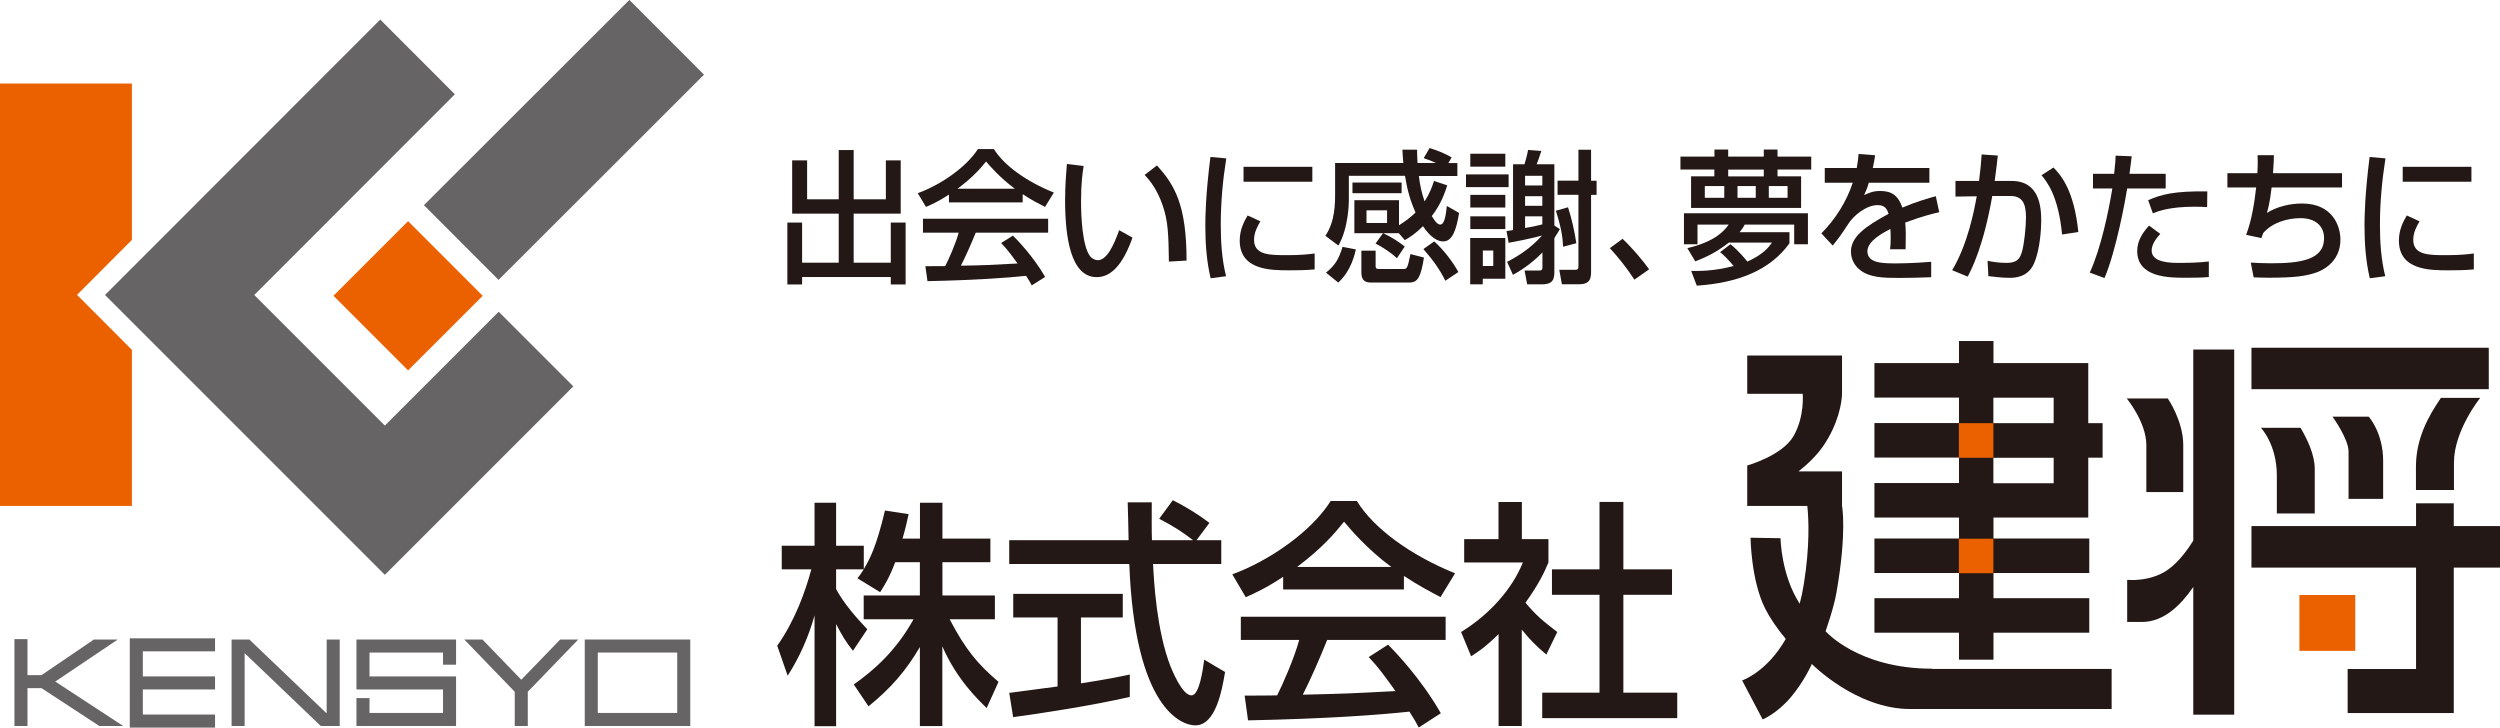
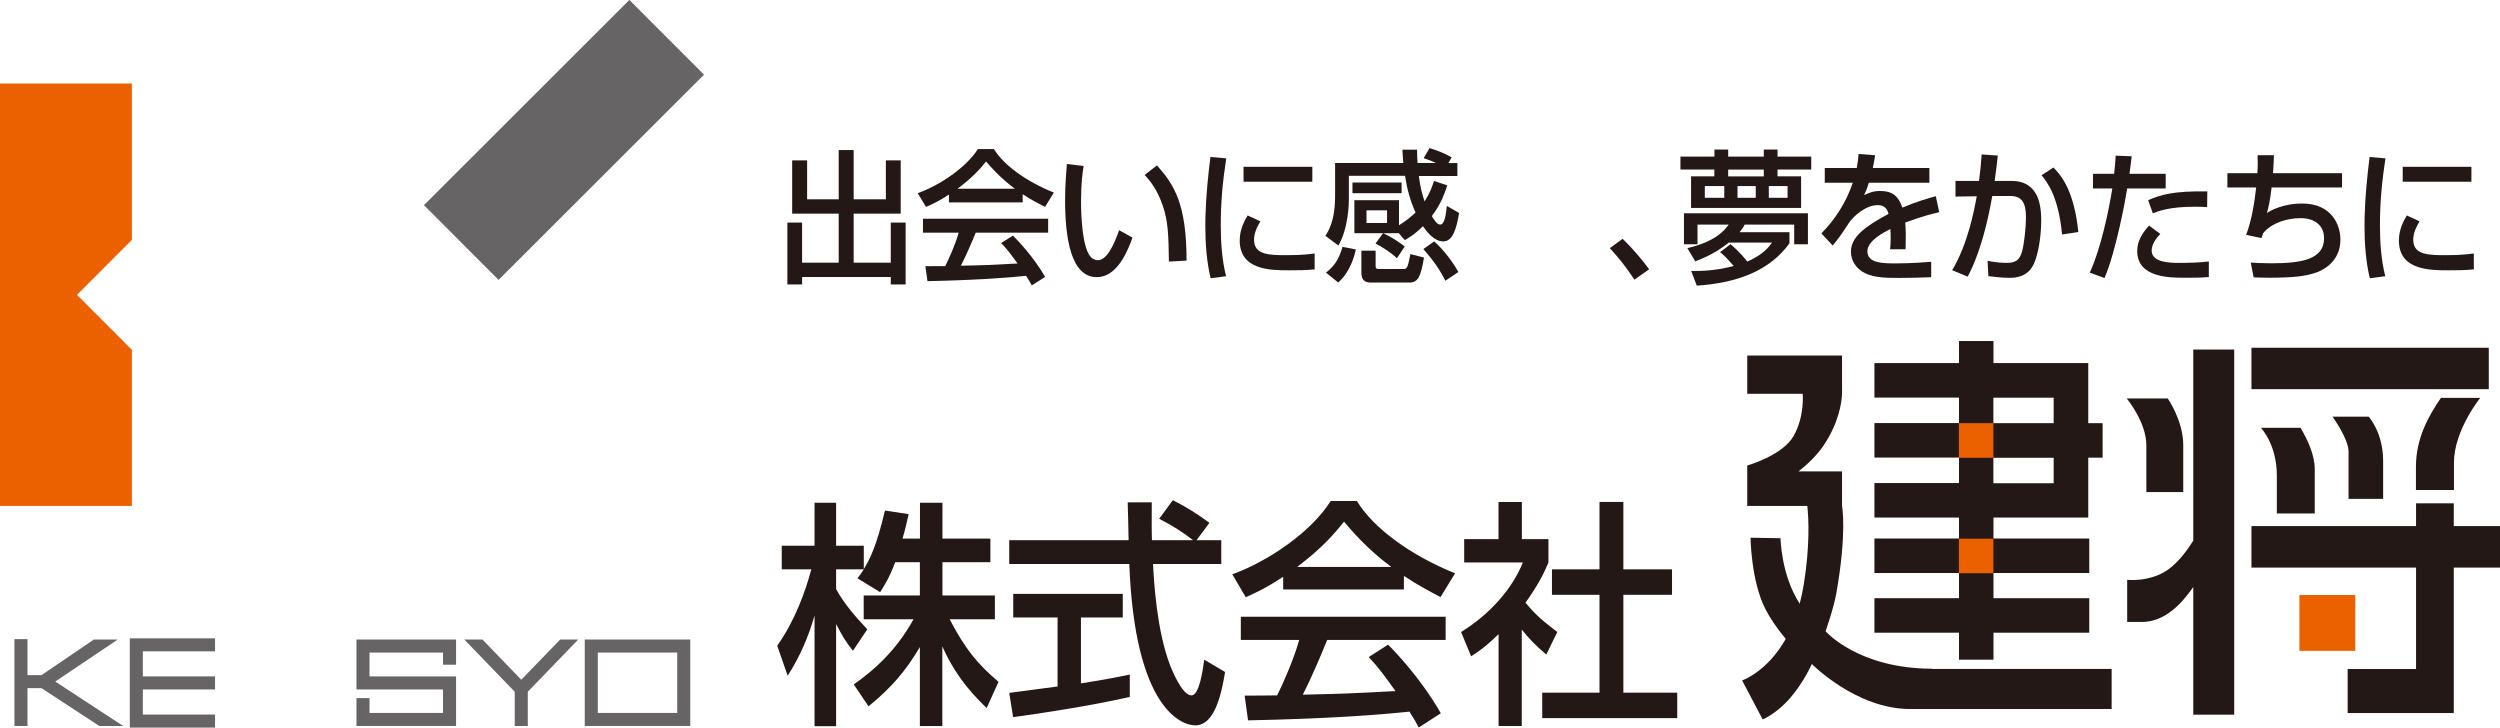
<svg xmlns="http://www.w3.org/2000/svg" id="_レイヤー_2" viewBox="0 0 249.25 72.54">
  <g id="_レイヤー_1-2">
-     <polygon points="38.37 42.43 25.35 29.41 45.35 9.4 37.91 1.95 10.47 29.41 38.37 57.31 57.16 38.52 49.72 31.08 38.37 42.43" fill="#666464" />
    <rect x="41.76" y="8.69" width="28.95" height="10.53" transform="translate(6.58 43.82) rotate(-44.97)" fill="#666464" />
-     <rect x="35.43" y="24.23" width="10.52" height="10.52" transform="translate(-8.94 37.4) rotate(-44.99)" fill="#eb6100" />
    <polygon points="7.68 29.4 13.15 23.92 13.15 8.33 0 8.33 0 50.44 13.15 50.44 13.15 34.88 7.68 29.4" fill="#eb6100" />
    <polygon points="21.44 64.94 21.44 63.64 12.94 63.64 12.94 72.54 21.44 72.54 21.44 71.24 14.24 71.24 14.24 68.74 21.44 68.74 21.44 67.44 14.24 67.44 14.24 64.94 21.44 64.94" fill="#666464" />
-     <polygon points="33.87 72.38 31.98 72.38 24.39 65.12 24.39 72.38 23.09 72.38 23.09 63.76 24.86 63.76 32.52 71.08 32.57 71.08 32.57 63.76 33.87 63.76 33.87 72.38" fill="#666464" />
    <polygon points="45.47 72.38 35.54 72.38 35.54 69.6 36.84 69.6 36.84 71.08 44.17 71.08 44.17 68.74 35.54 68.74 35.54 63.76 45.47 63.76 45.47 66.27 44.17 66.27 44.17 65.06 36.84 65.06 36.84 67.44 45.47 67.44 45.47 72.38" fill="#666464" />
    <path d="M68.82,72.38h-10.52v-8.62h10.52v8.62ZM59.6,71.08h7.92v-6.02h-7.92v6.02Z" fill="#666464" />
    <polygon points="9.9 72.38 12.28 72.38 5.51 67.95 11.74 63.76 9.36 63.76 4.14 67.31 2.74 67.31 2.74 63.72 1.44 63.72 1.44 72.38 2.74 72.38 2.74 68.61 4.14 68.61 9.9 72.38" fill="#666464" />
    <polygon points="57.65 63.76 55.85 63.76 51.97 67.77 48.1 63.76 46.29 63.76 51.32 68.97 51.32 72.38 52.62 72.38 52.62 68.97 57.65 63.76" fill="#666464" />
    <path d="M208.2,51.62v-5.99h1.43v-3.44h-1.43v-5.99h-9.45v-2.2h-3.44v2.2h-8.43v3.44h8.43v2.54h-8.43v3.44h8.43v2.54h-8.43v3.44h8.43v2.09h-8.43v3.44h8.43v2.51h-8.43v3.44h8.43v2.69h3.44v-2.69h9.55v-3.44h-9.55v-2.51h9.55v-3.44h-9.55v-2.09h9.45ZM198.74,39.65h6.01v2.54h-6.01v-2.54ZM198.74,45.64h6.01v2.54h-6.01v-2.54Z" fill="#231815" />
    <path d="M192.65,66.67c-7.42,0-10.64-3.74-10.64-3.74,0,0,.83-2.34,1.08-3.82,1.07-6.08.56-8.67.56-8.67v-3.44h-4.34c.89-.7,1.78-1.55,2.45-2.51,1.54-2.24,1.87-4.36,1.89-5.23v-3.81h-9.45v3.81h5.53s.21,2.25-.91,4.21c-1.12,1.96-4.62,2.94-4.62,2.94v4.03h5.99c.14,1.31.26,4.03-.35,7.8-.11.7-.25,1.34-.41,1.95-1.87-2.89-1.91-6.53-1.91-6.53l-2.99-.05s.04,4.28,1.47,7.09c.44.87,1.13,1.91,2.04,3-1.89,3.32-4.35,4.14-4.35,4.14l2.05,3.89s1.44-.6,2.8-2.21c1.36-1.61,2.1-3.32,2.1-3.32,0,0,4.41,4.49,9.8,4.49h20.09v-4h-17.89Z" fill="#231815" />
    <rect x="224.47" y="34.67" width="23.66" height="4.13" fill="#231815" />
    <polygon points="249.25 52.45 244.64 52.45 244.64 50.18 240.88 50.18 240.88 52.45 224.47 52.45 224.47 56.59 240.88 56.59 240.88 66.7 234.06 66.7 234.06 71.09 244.64 71.09 244.64 56.59 249.25 56.59 249.25 52.45" fill="#231815" />
    <path d="M237.6,49.73v-3.78c0-2.83-1.44-4.41-1.44-4.41h-3.61s1.6,2.21,1.6,3.47v4.73h3.44Z" fill="#231815" />
    <path d="M240.88,48.85h3.78v-2.73c0-3.22,2.62-6.45,2.62-6.45h-3.92c-1.23,1.79-2.49,4.03-2.49,6.86v2.31Z" fill="#231815" />
    <path d="M230.78,51.2v-4.45c0-1.43-.77-3.01-1.42-4.1h-3.95s1.59,1.64,1.59,4.76v3.78h3.79Z" fill="#231815" />
    <rect x="229.25" y="59.32" width="5.57" height="5.57" fill="#eb6100" />
    <path d="M218.67,34.85v19.05c-.49.79-1.42,2.12-2.53,2.9-1.79,1.26-4.06,1.01-4.06,1.01v4.2h1.47c2.24,0,3.93-1.76,5.12-3.49v12.73h4.08v-36.4h-4.08Z" fill="#231815" />
    <path d="M213.99,49.06h3.68v-4.69c0-2.42-1.54-4.64-1.54-4.64h-4.09s1.95,2.37,1.95,4.64v4.69Z" fill="#231815" />
    <path d="M89.25,56.05c-.59,1.59-1.07,2.3-1.5,2.99l-2.26-1.38c.18-.24.43-.57.63-.9h-2.76v1.97c.77,1.45,2.06,2.9,3.11,4.01l-1.43,2.14c-.68-.83-1.09-1.52-1.68-2.66v10.18h-2.15v-11.04c-.59,2.12-1.5,4.18-2.68,6.01l-1.04-2.99c1.79-2.54,2.81-5.43,3.4-7.62h-2.95v-2.35h3.27v-4.29h2.15v4.29h2.76v2.33c.63-1.04,1.27-2.3,2.11-5.84l2.36.36c-.14.67-.32,1.45-.61,2.44h1.74v-3.58h2.24v3.58h4.78v2.35h-4.78v3.32h5.23v2.37h-4.51c1.59,3.04,2.79,4.46,4.87,6.24l-1.18,2.61c-.83-.81-2.97-2.82-4.42-6.15v7.95h-2.24v-7.88c-1.38,2.35-2.86,4.08-5.12,5.91l-1.47-2.18c1.99-1.4,4.21-3.34,5.96-6.5h-4.97v-2.37h5.6v-3.32h-2.47Z" fill="#231815" />
    <path d="M119.31,53.86h2.45v2.37h-6.8c.09,1.8.36,6.67,1.74,10.21.12.26,1.13,2.89,2.09,2.89.77,0,1.13-2.47,1.27-3.56l2.08,1.23c-.31,1.83-.93,5.32-2.97,5.32-1.36,0-6.03-1.64-6.58-16.09h-11.97v-2.37h11.9c0-.52-.07-3.16-.09-3.78h2.4c0,1.47-.02,2.83.02,3.78h4.1c-1.09-.85-2.02-1.43-3.38-2.14l1.36-1.85c1.16.57,2.56,1.43,3.65,2.26l-1.29,1.73ZM100.63,69.08c1.22-.16,4.29-.57,4.81-.64v-6.88h-4.42v-2.35h10.92v2.35h-4.17v6.57c2.6-.4,3.99-.69,4.87-.88v2.23c-3.7.86-8.95,1.66-11.63,2.02l-.39-2.42Z" fill="#231815" />
    <path d="M127.94,57.5c-1.73,1.14-2.77,1.61-3.74,2.04l-1.34-2.28c3.65-1.33,7.89-4.25,9.81-7.31h2.61c1.65,2.7,5.3,5.39,9.79,7.21l-1.45,2.37c-.95-.5-2.27-1.19-3.65-2.11v1.35h-12.04v-1.28ZM141.45,72.54c-.27-.52-.41-.78-.93-1.59-3.11.33-8.18.71-16.09.87l-.34-2.47c.48,0,2.54,0,3.24-.02.59-1.16,1.72-3.75,2.2-5.53h-5.82v-2.31h20.42v2.31h-11.81c-.77,1.92-1.66,3.94-2.43,5.46,4.24-.1,4.71-.12,9.24-.36-1.11-1.54-1.68-2.35-2.67-3.39l1.93-1.24c.71.71,3.29,3.39,5.26,6.84l-2.2,1.42ZM138.71,56.52c-2.45-1.8-4.17-3.87-4.71-4.51-.91,1.14-2.13,2.59-4.67,4.51h9.39Z" fill="#231815" />
    <path d="M151.74,72.38h-2.33v-9.16c-1.36,1.33-2.04,1.76-2.74,2.21l-1-2.42c2.9-1.78,5.12-4.34,6.16-6.93h-5.85v-2.33h3.42v-3.7h2.33v3.7h2.65v2.33c-.38.9-.91,2.09-2.29,4.01,1.16,1.37,1.7,1.78,3.17,2.92l-1.09,2.25c-1.07-.9-1.68-1.54-2.45-2.49v9.61ZM159.47,50.04h2.38v6.72h4.85v2.54h-4.85v9.76h5.37v2.54h-13.46v-2.54h5.71v-9.76h-4.74v-2.54h4.74v-6.72Z" fill="#231815" />
    <rect x="195.3" y="53.71" width="3.44" height="3.44" fill="#eb6100" />
    <rect x="195.3" y="42.19" width="3.44" height="3.45" fill="#eb6100" />
    <polygon points="78.98 15.99 80.47 15.99 80.47 19.87 83.62 19.87 83.62 14.96 85.11 14.96 85.11 19.87 88.32 19.87 88.32 15.99 89.8 15.99 89.8 21.3 85.11 21.3 85.11 26.19 88.81 26.19 88.81 22.19 90.29 22.19 90.29 28.36 88.81 28.36 88.81 27.62 79.97 27.62 79.97 28.36 78.5 28.36 78.5 22.19 79.97 22.19 79.97 26.19 83.62 26.19 83.62 21.3 78.98 21.3 78.98 15.99" fill="#231815" />
    <path d="M94.61,19.4c-1.05.69-1.69.97-2.29,1.23l-.82-1.37c2.23-.8,4.82-2.56,6-4.4h1.59c1.01,1.63,3.24,3.24,5.98,4.34l-.88,1.43c-.58-.3-1.39-.71-2.23-1.27v.82h-7.35v-.77ZM102.87,28.46c-.16-.31-.25-.47-.57-.96-1.9.2-5,.43-9.83.53l-.21-1.49c.29,0,1.55,0,1.98-.01.36-.7,1.05-2.26,1.34-3.33h-3.56v-1.39h12.48v1.39h-7.22c-.47,1.16-1.01,2.37-1.48,3.29,2.59-.05,2.88-.07,5.65-.22-.68-.93-1.02-1.41-1.64-2.04l1.18-.74c.43.43,2.01,2.04,3.21,4.12l-1.35.85ZM101.19,18.82c-1.49-1.09-2.55-2.33-2.88-2.72-.55.69-1.3,1.56-2.85,2.72h5.73Z" fill="#231815" />
    <path d="M108.04,16.54c-.1.63-.26,1.7-.26,3.52,0,1.4.11,4.52.93,5.52.14.17.42.36.76.36.89,0,1.61-1.57,2.11-2.99l1.33.74c-.94,2.66-2.11,3.94-3.57,3.94-2.62,0-3.15-4.07-3.15-7.67,0-1.6.13-2.94.18-3.61l1.68.2ZM116.54,26.09c-.04-2.68-.07-4.07-.65-5.69-.52-1.49-1.21-2.37-1.77-2.96l1.23-.95c1.73,1.93,2.95,3.87,2.95,9.49l-1.76.1Z" fill="#231815" />
    <path d="M122.26,15.79c-.35,2.19-.55,4.39-.55,6.6,0,1.71.11,3.49.53,5.15l-1.54.2c-.4-1.67-.53-3.44-.53-5.27,0-.77.03-3.06.51-6.82l1.58.14ZM125.67,22.05c-.3.5-.64,1.13-.64,1.86,0,1.53,1.57,1.53,3.31,1.53,1.41,0,2.22-.1,2.73-.17v1.59c-.91.09-1.97.09-2.54.09-1.81,0-4.93,0-4.93-2.97,0-1.12.47-1.96.79-2.5l1.28.59ZM130.84,18.12h-6.86v-1.49h6.86v1.49Z" fill="#231815" />
    <path d="M137.89,23.25h-2.86v-3.29h4.45v2.5c.7-.44,1.2-.84,1.65-1.27-.51-1.15-.82-2.2-1.05-3.66h-5.6v2.43c0,.23-.02,2.75-1.04,4.52l-1.3-.97c.96-1.42.97-3.17.97-4.27v-2.99h6.8c-.04-.51-.07-.85-.09-1.33h1.46c.01.43.01.84.05,1.33h1.83c-.58-.27-.9-.37-1.22-.48l.59-1.01c.93.29,1.48.53,2.2.93l-.33.57h.9v1.29h-3.84c.12.93.26,1.63.57,2.53.51-.79.75-1.45.94-2.04l1.32.44c-.22.67-.58,1.82-1.54,3.06.18.3.51.85.83.85.47,0,.57-1.01.67-1.86l1.22.7c-.26,1.6-.64,2.84-1.58,2.84s-1.72-1.07-2.02-1.52c-.76.76-1.3,1.09-1.81,1.39l-.6-.69h-1.56c.75.33,1.65.91,2.15,1.33l-.78,1.17c-.39-.42-1.44-1.13-2.13-1.47l.75-1.03ZM132.2,27.18c.91-.71,1.3-1.39,1.65-2.57l1.33.26c-.11.47-.48,2.16-1.76,3.3l-1.22-.99ZM134.84,18.2h4.9v1.06h-4.9v-1.06ZM135.73,24.99h1.42v1.57c0,.2.14.26.27.26h2.49c.36,0,.43-.06.71-1.49l1.35.35c-.32,1.94-.6,2.49-1.46,2.49h-3.81c-.65,0-.97-.26-.97-1v-2.17ZM136.24,22.23h2.05v-1.26h-2.05v1.26ZM144.1,27.99c-.54-1.09-1.19-2.02-2.19-3.16l1.08-.76c.87.76,1.85,2.02,2.41,3.05l-1.3.87Z" fill="#231815" />
-     <path d="M146.16,17.39h4.25v1.27h-4.25v-1.27ZM146.59,15.33h3.49v1.29h-3.49v-1.29ZM146.59,19.43h3.49v1.26h-3.49v-1.26ZM146.59,21.57h3.49v1.27h-3.49v-1.27ZM146.59,23.73h3.49v4.06h-2.25v.56h-1.25v-4.61ZM147.84,26.52h1.04v-1.54h-1.04v1.54ZM150.25,26.11c1.14-.59,2.36-1.36,3.49-2.63-1.32.36-2.84.64-3.33.73l-.21-1.17c.1-.01.54-.09.65-.1v-6.56h1.14c.11-.34.29-1.02.36-1.43l1.32.1c-.18.6-.41,1.2-.47,1.33h1.77v6.1l.55.37c-.18.3-.32.52-.55.89v3.43c0,.98-.46,1.18-1.3,1.18h-1.41l-.26-1.38h1.46c.18,0,.32-.03.32-.3v-1.5c-1.24,1.28-2.48,1.98-2.94,2.23l-.58-1.29ZM152.05,18.49h1.72v-.96h-1.72v.96ZM152.05,20.52h1.72v-.96h-1.72v.96ZM153.77,21.57h-1.72v1.16c.62-.1,1.12-.2,1.72-.36v-.8ZM156.33,20.66c.37,1.14.65,2.39.83,3.59l-1.32.35c-.04-.96-.18-1.89-.72-3.59l1.2-.34ZM158.63,14.94v3.08h.55v1.41h-.55v7.53c0,.67,0,1.38-1.18,1.38h-1.73l-.26-1.44h1.58c.29,0,.33-.11.33-.39v-7.09h-2.08v-1.41h2.08v-3.08h1.26Z" fill="#231815" />
    <path d="M162.95,27.88c-.8-1.22-1.6-2.22-2.45-3.14l1.27-.93c.94.88,2.05,2.2,2.65,3.04l-1.47,1.03Z" fill="#231815" />
    <path d="M167.55,15.61h3.38v-.7h1.37v.7h3.55v-.7h1.37v.7h3.36v1.29h-3.36v.68h2.35v3.15h-10.97v-3.15h2.32v-.68h-3.38v-1.29ZM172.55,24.36c.87.73,1.47,1.48,1.66,1.72,1.57-.7,2.11-1.41,2.46-1.89h-4.31c-1.15.9-2.13,1.4-3.34,1.87l-.79-1.32c2.85-.67,3.73-1.8,4.12-2.35h-3.11v1.96h-1.35v-3.09h12.36v3.09h-1.37v-1.96h-4.93c-.11.22-.2.37-.51.76h4.97v1.11c-1.95,2.7-5.15,3.95-9.24,4.22l-.56-1.47c.8.01,2.2.04,4.24-.49-.78-.91-1.08-1.16-1.36-1.38l1.04-.79ZM169.97,19.72h1.94v-1.17h-1.94v1.17ZM172.3,17.59h3.55v-.68h-3.55v.68ZM173.23,19.72h1.82v-1.17h-1.82v1.17ZM176.35,19.72h1.87v-1.17h-1.87v1.17Z" fill="#231815" />
    <path d="M186.95,15.48c-.05.33-.09.6-.23,1.27h5.64v1.47h-6.04c-.17.59-.33.93-.47,1.23.54-.24.91-.41,1.61-.41,1.2,0,1.81.5,2.21,1.66,1.36-.59,2.58-.93,3.33-1.14l.34,1.6c-.64.14-1.69.4-3.39,1.03.07.66.07,1.39.04,2.66h-1.55c.04-.37.06-.59.06-1.07,0-.4-.01-.69-.03-.95-.62.32-2.29,1.16-2.29,2.22,0,1.21,1.56,1.21,2.9,1.21.18,0,1.58,0,3.46-.16v1.54c-1.04.04-2.2.07-3.24.07-1.51,0-2.93-.03-3.89-.82-.26-.21-.87-.81-.87-1.8,0-1.46,1.37-2.49,3.75-3.77-.14-.45-.35-.87-1.08-.87-1.23,0-2.45,1.14-2.88,1.79-.86,1.3-.96,1.44-1.61,2.24l-1.13-1.21c1.4-1.42,2.49-3.13,3.13-5.05h-2.79v-1.47h3.19c.12-.66.15-.99.18-1.4l1.65.13Z" fill="#231815" />
    <path d="M199.18,15.51c-.06.61-.13,1.19-.31,2.53h1.68c2.78,0,2.96,2.57,2.96,3.99,0,.56-.08,2.79-.72,4.24-.62,1.43-2.01,1.43-2.46,1.43-.76,0-1.65-.12-2.09-.17l-.08-1.53c.39.08,1.05.21,1.87.21.88,0,1.32-.24,1.56-1.11.22-.74.4-2.49.4-3.42,0-1.47-.4-2.16-1.63-2.14h-1.73c-.89,5.06-2.05,7.26-2.45,8.04l-1.55-.64c1.56-2.6,2.2-5.98,2.45-7.37l-2.12.03v-1.56h2.35c.14-1.07.21-1.87.26-2.64l1.61.11ZM205.59,23.39c-.37-3.9-1.54-5.3-2.05-5.92l1.19-.77c.76.78,2.05,2.26,2.48,6.43l-1.62.25Z" fill="#231815" />
    <path d="M212.53,15.57c-.05.42-.08.73-.22,1.76h3.61v1.46h-3.84c-.15,1.02-1.11,6.25-2.26,8.93l-1.47-.54c1.12-2.42,1.9-6.22,2.25-8.39h-1.93v-1.46h2.11c.12-1.19.14-1.36.15-1.81l1.59.06ZM215.39,23.31c-.82.86-.87,1.46-.87,1.67,0,1.23,1.94,1.23,2.77,1.23.9,0,2.06-.03,2.93-.14v1.55c-.46.04-.75.07-2.41.07-1.48,0-4.73,0-4.73-2.66,0-1.06.57-1.86,1.18-2.54l1.12.83ZM220.05,20.65c-.35-.03-.71-.04-1.26-.04-2.51,0-3.67.46-4.15.66l-.47-1.31c1.29-.56,2.51-.92,5.9-.88l-.02,1.57Z" fill="#231815" />
    <path d="M226.71,15.48c-.01.46-.03.96-.09,1.79h6.88v1.42h-7.02c-.18,1.56-.35,2.11-.47,2.54,1.01-.64,2.31-.94,3.51-.94,2.99,0,3.82,2.19,3.82,3.6,0,2.38-2.04,3.14-2.35,3.26-1.12.39-2.2.53-4.75.54-.85,0-1.12-.03-1.55-.04l-.29-1.47c.47.03,1.21.07,2.02.07,2.94,0,5.29-.34,5.29-2.5,0-1.27-.93-2-2.34-2-1.32,0-2.84.44-3.73,1.49l-.18.5-1.52-.33c.57-1.49.83-3.25,1-4.72h-2.87v-1.42h2.99c.05-.87.04-1.35.02-1.8h1.64Z" fill="#231815" />
    <path d="M237.83,15.79c-.34,2.19-.55,4.39-.55,6.6,0,1.71.11,3.49.53,5.15l-1.54.2c-.4-1.67-.53-3.44-.53-5.27,0-.77.03-3.06.51-6.82l1.58.14ZM241.24,22.05c-.3.5-.64,1.13-.64,1.86,0,1.53,1.56,1.53,3.31,1.53,1.41,0,2.22-.1,2.73-.17v1.59c-.92.09-1.97.09-2.54.09-1.82,0-4.93,0-4.93-2.97,0-1.12.47-1.96.79-2.5l1.27.59ZM246.4,18.12h-6.85v-1.49h6.85v1.49Z" fill="#231815" />
  </g>
</svg>